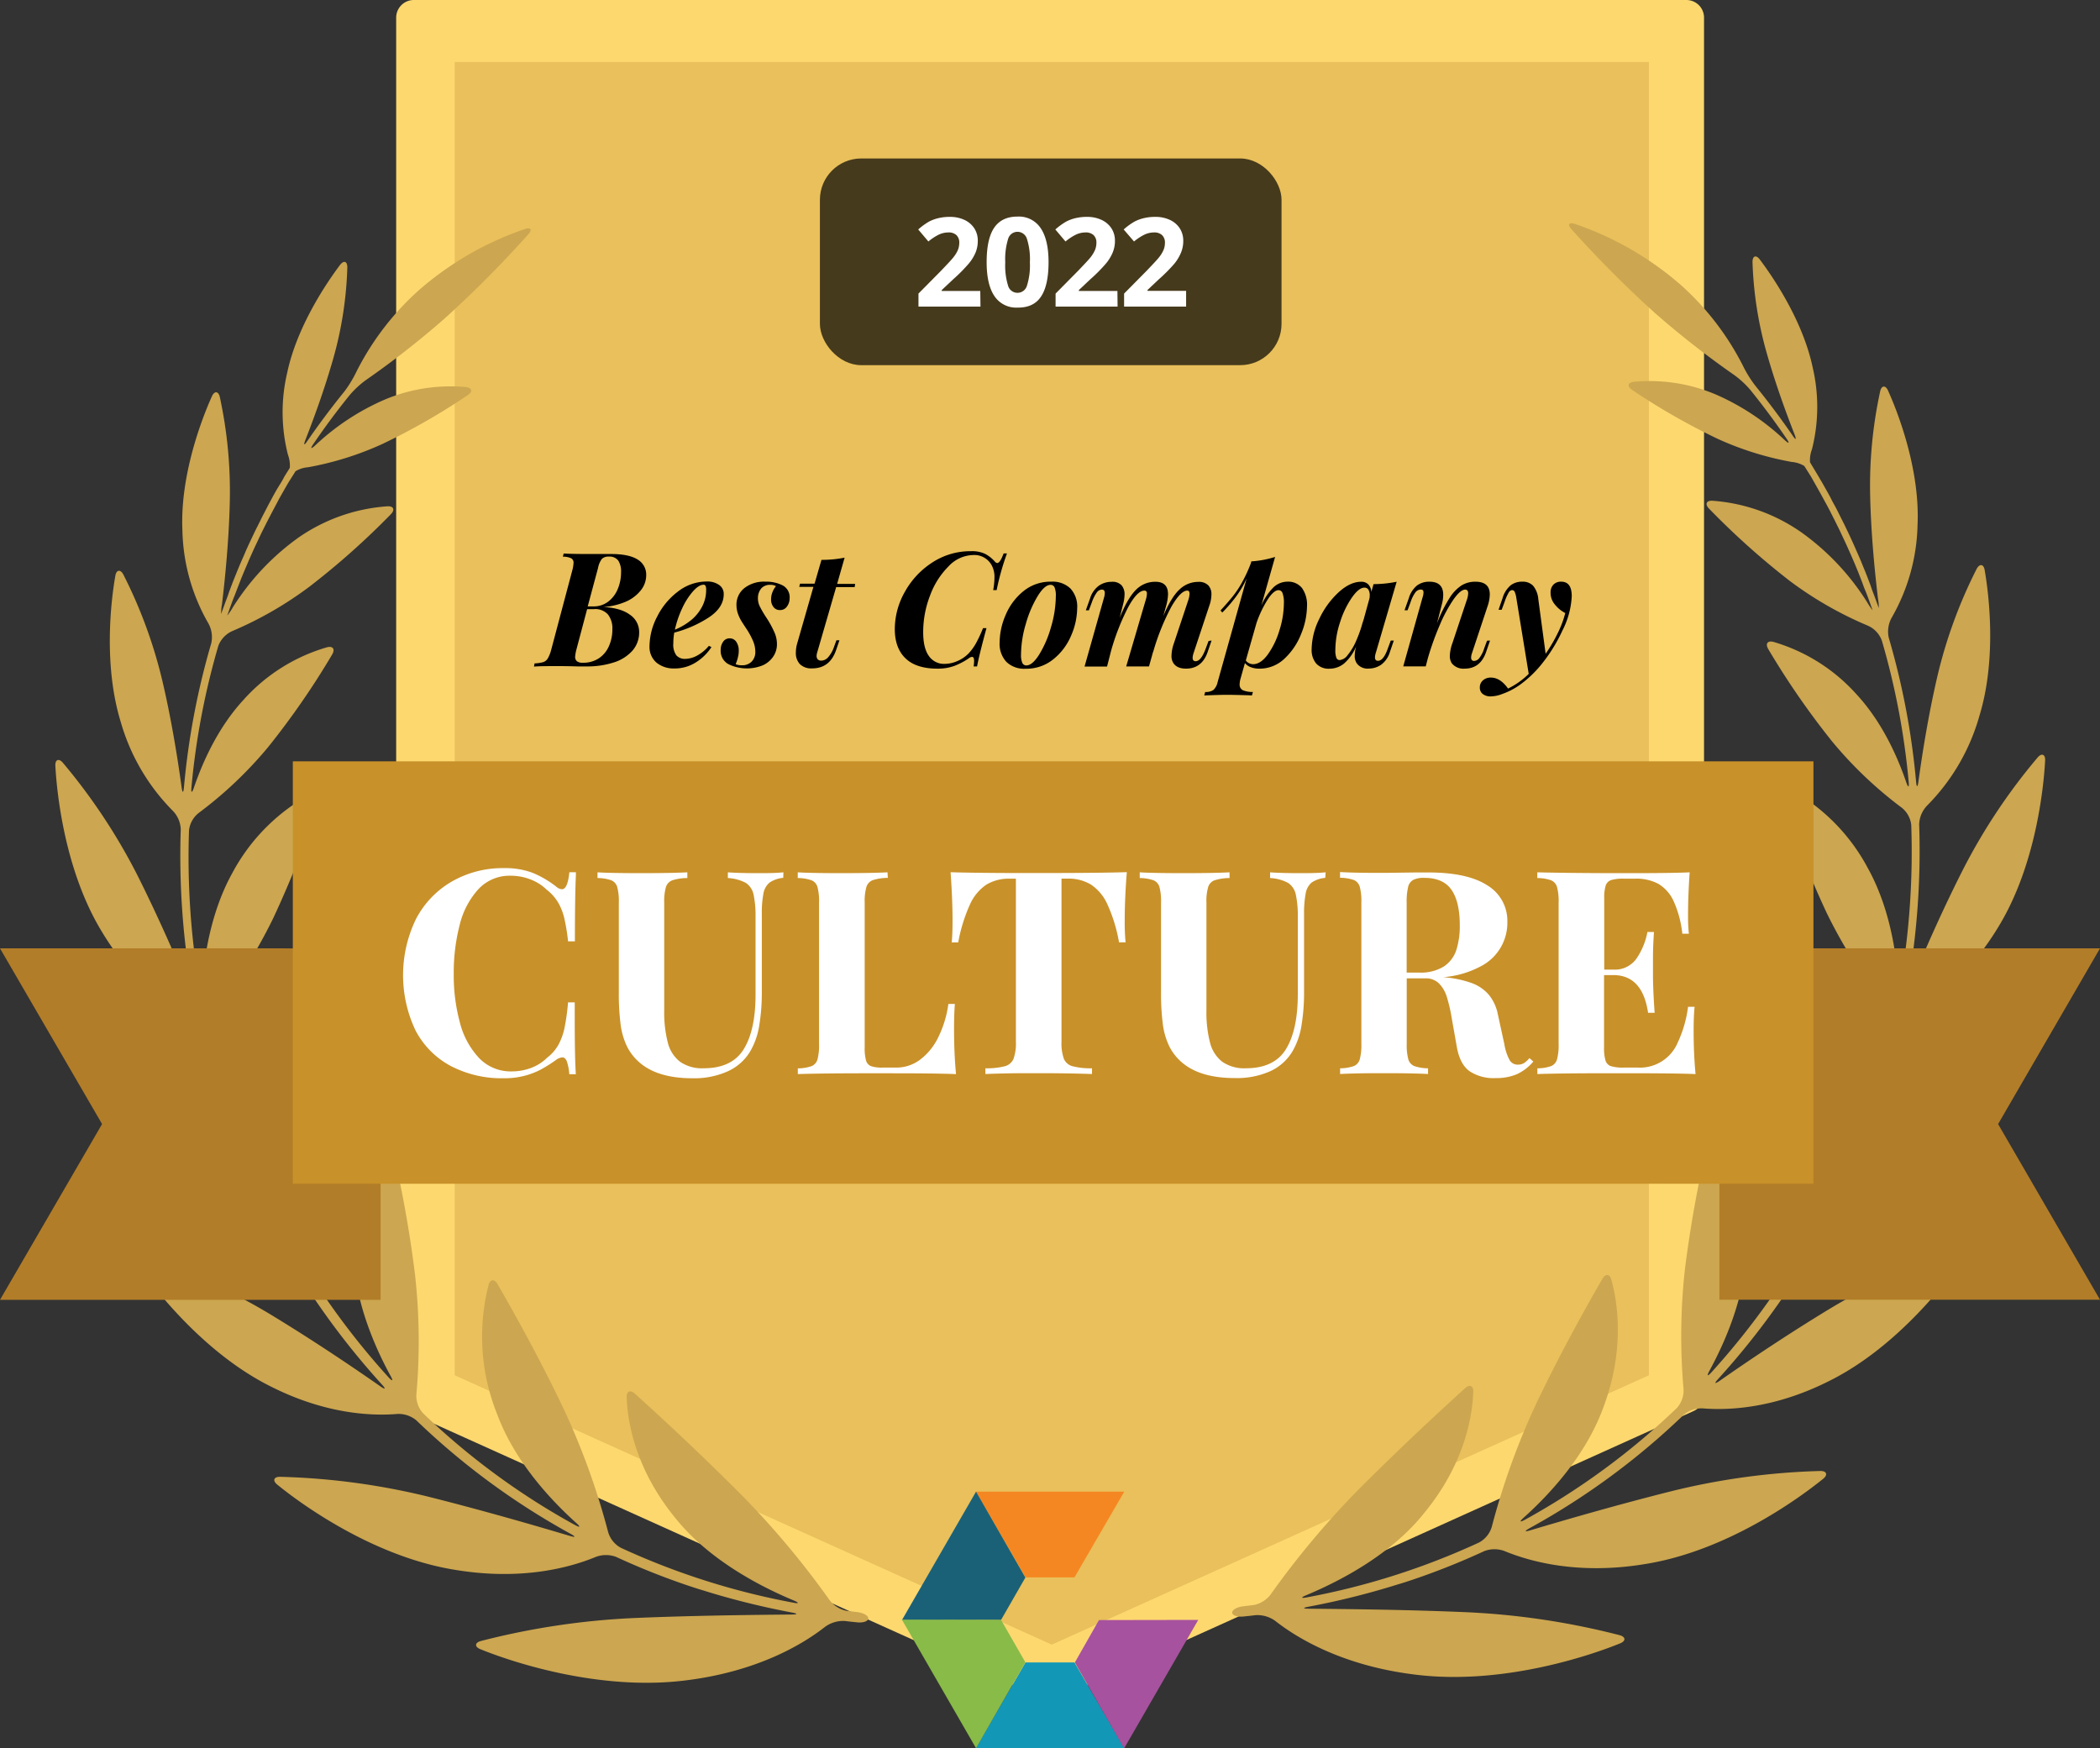
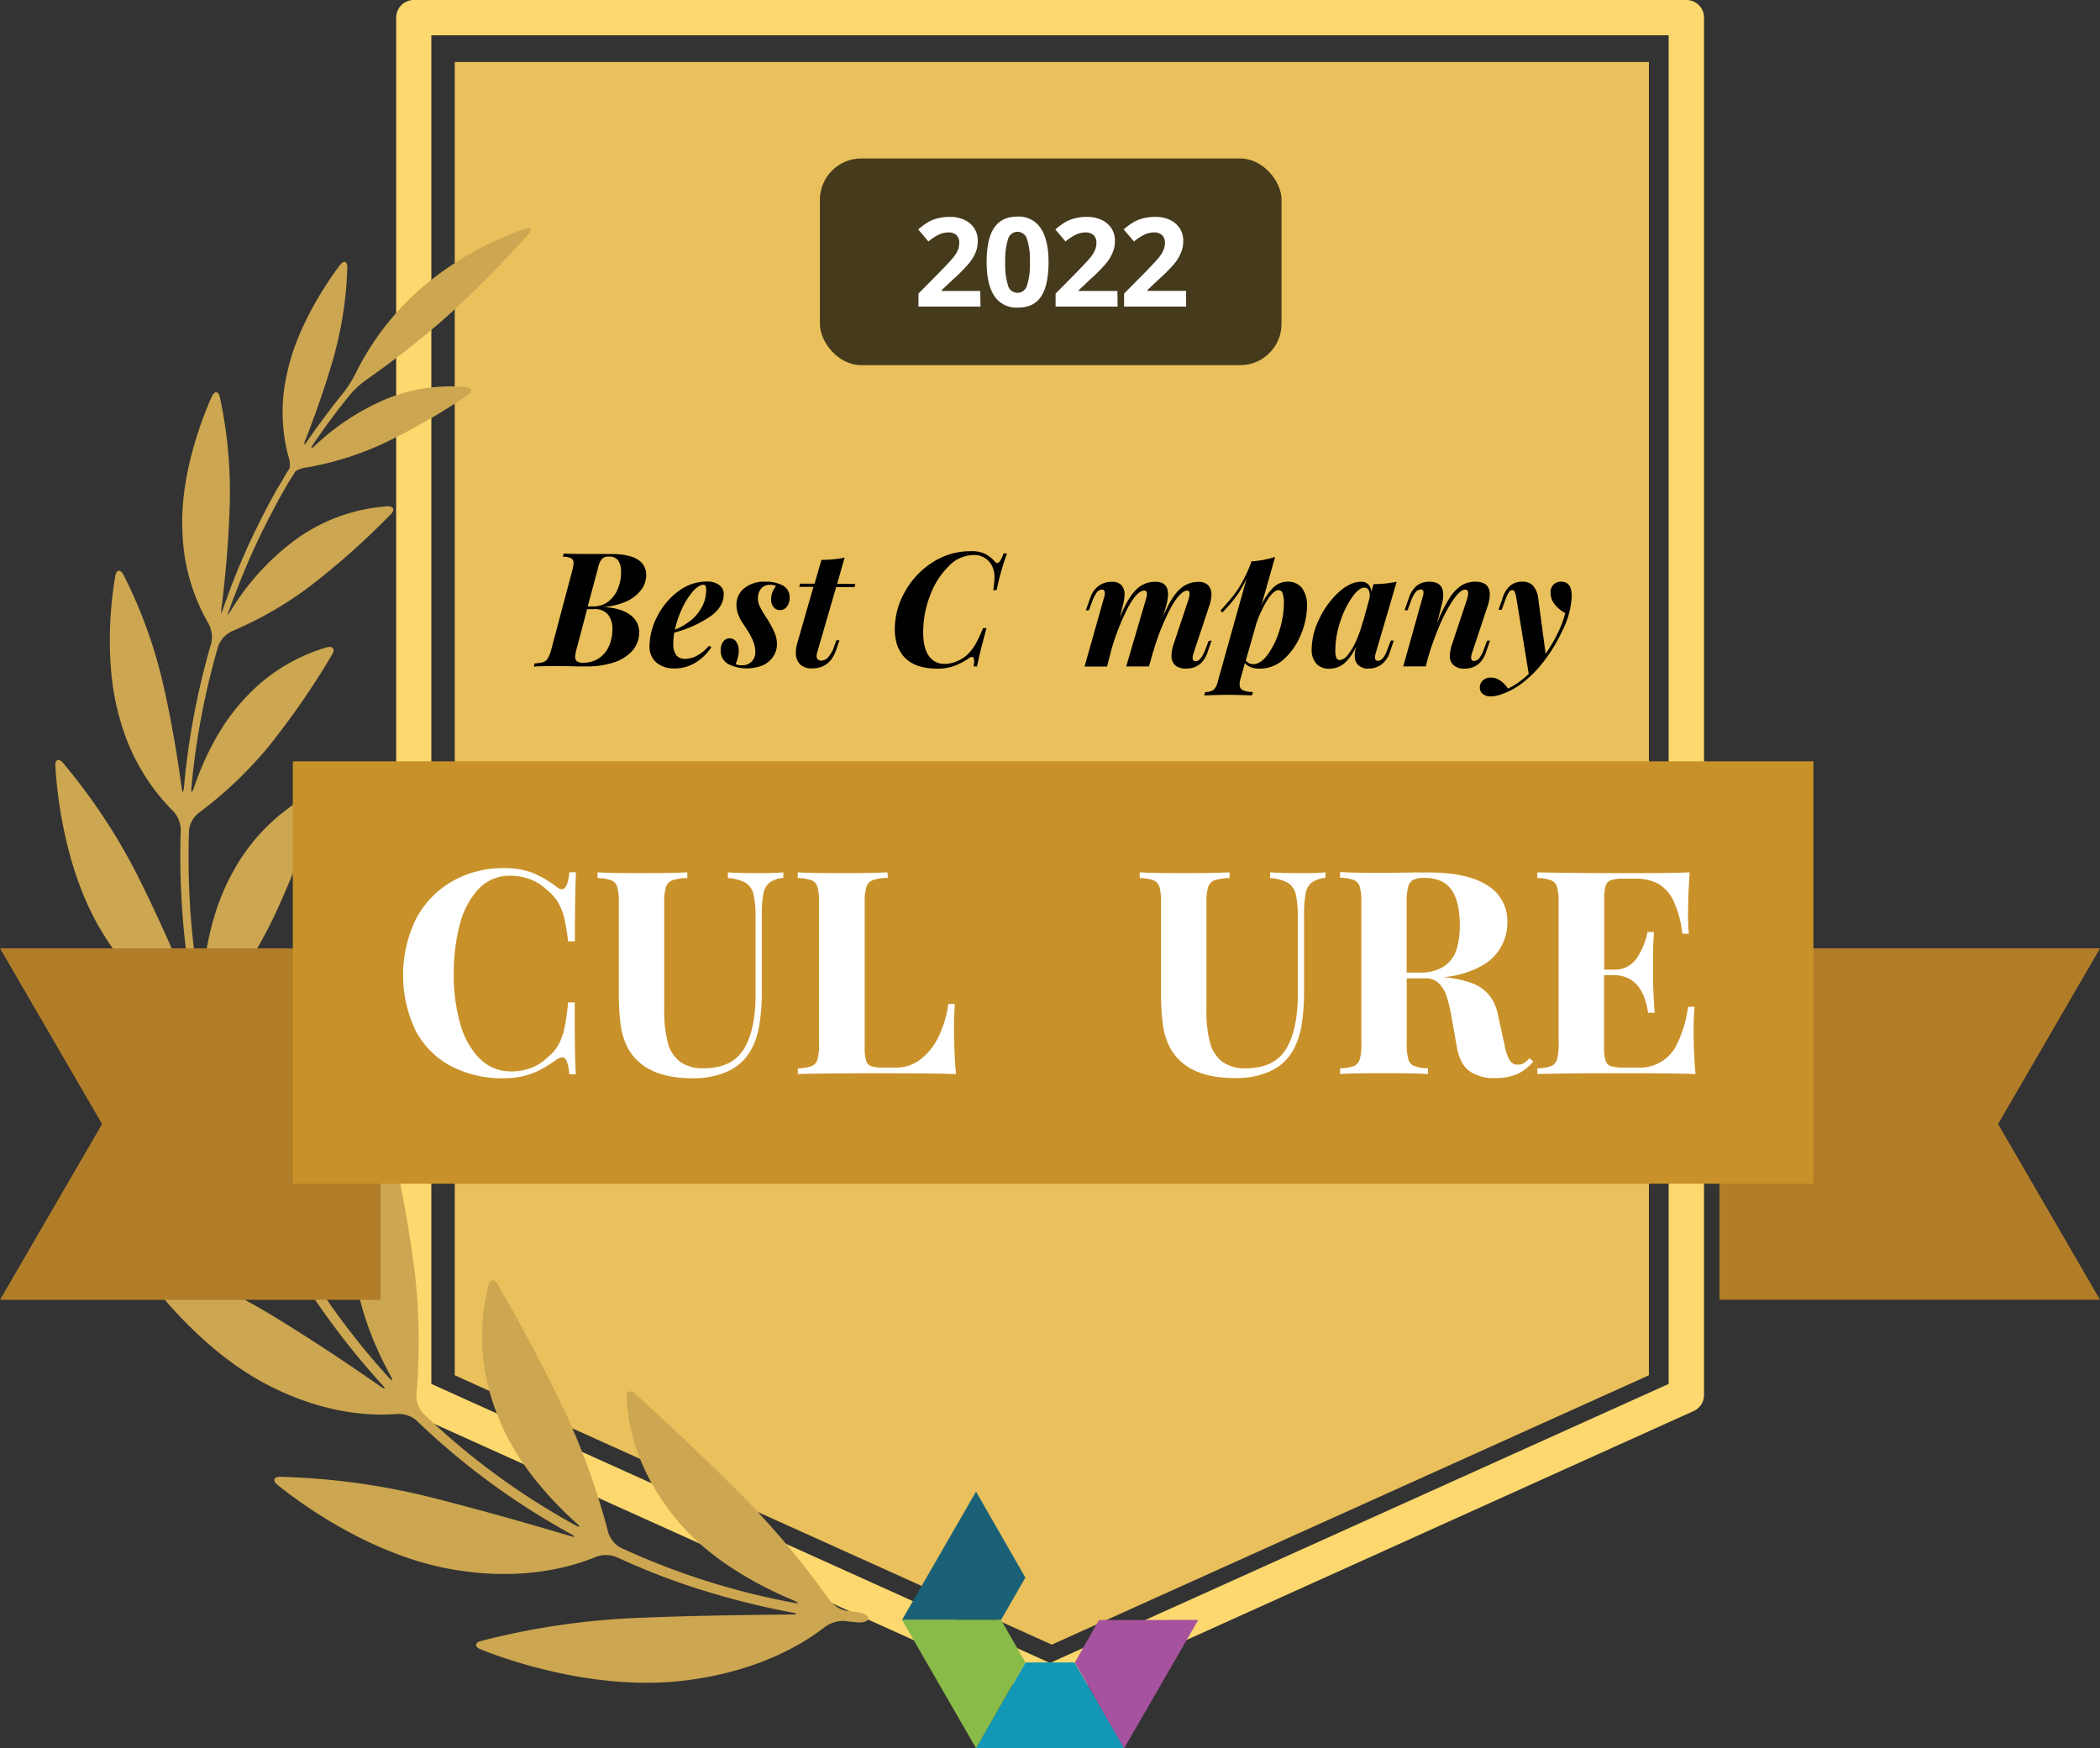
<svg xmlns="http://www.w3.org/2000/svg" id="Layer_1" data-name="Layer 1" viewBox="0 0 609.58 507.53">
  <rect x="0" y="0" width="609.58" height="507.53" fill="#333333" stroke="none" />
  <defs>
    <style>.cls-1,.cls-2{fill:#fdd86f;}.cls-15,.cls-2,.cls-6{fill-rule:evenodd;}.cls-3{fill:#e9c05b;}.cls-4{fill:#463a1c;}.cls-5,.cls-6{fill:#fff;}.cls-7{fill:#cca650;}.cls-8{fill:#f58722;}.cls-9{fill:#1a6178;}.cls-10{fill:#1298b6;}.cls-11{fill:#89bb48;}.cls-12{fill:#a7529e;}.cls-13{fill:#b27d28;}.cls-14{fill:#c99129;}</style>
  </defs>
  <title>best-company-culture-2022</title>
-   <path class="cls-1" d="M489.47,405,304.78,488.35,120.11,405V5.12H489.47Z" transform="translate(0 0)" />
  <path class="cls-2" d="M302.68,493a5.43,5.43,0,0,0,2.1.46,5.35,5.35,0,0,0,2.12-.46l184.67-83.38a5.13,5.13,0,0,0,3.07-4.6V5.12A5.12,5.12,0,0,0,489.52,0H120.11A5.12,5.12,0,0,0,115,5.12v400a5.12,5.12,0,0,0,3.07,4.6Zm2.1-10.27-179.57-81V10.24H484.37V401.73Z" transform="translate(0 0)" />
  <path class="cls-3" d="M132,399.22V18H478.64V399.22L305.31,477.41Z" transform="translate(0 0)" />
  <rect class="cls-4" x="238" y="46" width="134" height="60" rx="12" />
  <path class="cls-5" d="M284.61,89h-18V85.22l6.45-6.52c1.91-2,3.16-3.31,3.74-4.07a9.09,9.09,0,0,0,1.27-2.1,5.51,5.51,0,0,0,.38-2,2.93,2.93,0,0,0-.85-2.31,3.33,3.33,0,0,0-2.28-.75,6.66,6.66,0,0,0-2.9.68,15.49,15.49,0,0,0-2.93,1.95l-2.95-3.49a19.37,19.37,0,0,1,3.14-2.29,11.69,11.69,0,0,1,2.73-1,13.9,13.9,0,0,1,3.3-.36,9.77,9.77,0,0,1,4.26.88,6.84,6.84,0,0,1,2.86,2.46,6.54,6.54,0,0,1,1,3.62,8.92,8.92,0,0,1-.62,3.33,12.69,12.69,0,0,1-1.94,3.19,46.46,46.46,0,0,1-4.61,4.66l-3.31,3.11v.25h11.2Z" transform="translate(0 0)" />
  <path class="cls-6" d="M302.16,86.12q2.2-3.24,2.21-10,0-6.51-2.28-9.88a7.58,7.58,0,0,0-6.72-3.37c-3.05,0-5.3,1.07-6.77,3.22s-2.2,5.5-2.2,10q0,6.52,2.26,9.86a7.57,7.57,0,0,0,6.71,3.34Q300,89.35,302.16,86.12Zm-9.54-3.19a19.9,19.9,0,0,1-.82-6.78,19.91,19.91,0,0,1,.83-6.79,2.83,2.83,0,0,1,2.74-2.07,2.87,2.87,0,0,1,2.73,2.07,19.31,19.31,0,0,1,.85,6.79,19.5,19.5,0,0,1-.84,6.75A2.86,2.86,0,0,1,295.37,85,2.82,2.82,0,0,1,292.62,82.93Z" transform="translate(0 0)" />
  <path class="cls-5" d="M324.41,89h-18V85.22l6.45-6.52c1.91-2,3.16-3.31,3.75-4.07a9.38,9.38,0,0,0,1.26-2.1,5.31,5.31,0,0,0,.39-2,2.93,2.93,0,0,0-.85-2.31,3.33,3.33,0,0,0-2.28-.75,6.63,6.63,0,0,0-2.9.68,15.23,15.23,0,0,0-2.94,1.95l-2.95-3.49a19.81,19.81,0,0,1,3.15-2.29,11.78,11.78,0,0,1,2.72-1,14,14,0,0,1,3.31-.36,9.72,9.72,0,0,1,4.25.88,6.86,6.86,0,0,1,2.87,2.46,6.54,6.54,0,0,1,1,3.62,8.73,8.73,0,0,1-.63,3.33,12.63,12.63,0,0,1-1.93,3.19,45.72,45.72,0,0,1-4.62,4.66l-3.3,3.11v.25h11.2Z" transform="translate(0 0)" />
  <path class="cls-5" d="M344.3,89h-18V85.22l6.45-6.52c1.91-2,3.16-3.31,3.74-4.07a9.09,9.09,0,0,0,1.27-2.1,5.31,5.31,0,0,0,.39-2,2.93,2.93,0,0,0-.86-2.31,3.29,3.29,0,0,0-2.27-.75,6.63,6.63,0,0,0-2.9.68,15.23,15.23,0,0,0-2.94,1.95l-3-3.49a18.94,18.94,0,0,1,3.15-2.29,11.61,11.61,0,0,1,2.72-1,14,14,0,0,1,3.3-.36,9.74,9.74,0,0,1,4.26.88,6.84,6.84,0,0,1,2.86,2.46,6.54,6.54,0,0,1,1,3.62,8.73,8.73,0,0,1-.62,3.33A12.69,12.69,0,0,1,341,76.41a46.46,46.46,0,0,1-4.61,4.66l-3.3,3.11v.25H344.3Z" transform="translate(0 0)" />
  <path class="cls-7" d="M240.77,464.44a248.24,248.24,0,0,0-25-29.94c-13.49-13.59-26.32-25.29-31.49-29.95-1.33-1.19-2.43-.72-2.37,1.06.23,6.13,2,20.36,14.3,35.26,9.4,11.65,23.73,19.36,34.2,23.72,1.64.69,1.53,1-.19.63a211.27,211.27,0,0,1-50-15.92,7.65,7.65,0,0,1-3.68-4.53,210.4,210.4,0,0,0-12.6-35.1c-7.8-16.49-16.11-31-19.54-36.94-.91-1.53-2.12-1.42-2.58.31a60.37,60.37,0,0,0,2.44,37.34c5,13.55,15.2,24.69,23,31.7,1.33,1.18,1.17,1.44-.4.58a208.22,208.22,0,0,1-44-32.36,7.56,7.56,0,0,1-2-5.47,175.5,175.5,0,0,0-.41-35,349.56,349.56,0,0,0-7.11-38.93c-.42-1.74-1.54-2-2.55-.45a59.44,59.44,0,0,0-8.18,34.45c.63,13.33,6.13,26,10.73,34.44.87,1.53.61,1.76-.58.44a219.14,219.14,0,0,1-31.37-44.69,7.56,7.56,0,0,1-.15-5.83,165.9,165.9,0,0,0,10.39-33.06,325,325,0,0,0,4.85-39c.1-1.78-1-2.36-2.32-1.21a58.67,58.67,0,0,0-18.12,30.09c-3.41,13-2.08,26.68-.27,36.11.34,1.75,0,1.85-.69.23a228.86,228.86,0,0,1-14.53-42.92A7.42,7.42,0,0,1,62,293.93a147.5,147.5,0,0,0,17.32-27.41,290.68,290.68,0,0,0,13.57-34.65c.53-1.7-.37-2.53-2-1.74a56.14,56.14,0,0,0-23.47,23.32c-6.15,11.11-8.2,24.11-8.78,33.19-.13,1.77-.43,1.8-.74,0A226.21,226.21,0,0,1,54.87,241,7.5,7.5,0,0,1,57.66,236a117,117,0,0,0,20.13-19.08,230.71,230.71,0,0,0,18.64-26.95c.9-1.53.21-2.53-1.53-2.07a51.84,51.84,0,0,0-24.28,15.33c-7.32,7.94-11.81,18-14.32,25.38-.58,1.7-.89,1.64-.72-.14a216.11,216.11,0,0,1,7.8-41,7.7,7.7,0,0,1,4-4.26,106.82,106.82,0,0,0,22.56-13,223.72,223.72,0,0,0,23.53-20.95c1.24-1.29.79-2.39-1-2.29A51.45,51.45,0,0,0,86.71,156a71.93,71.93,0,0,0-19.16,20.36A18.15,18.15,0,0,1,66,178.65a2.06,2.06,0,0,1,.15-.48c.31-.89.61-1.76.94-2.65s.62-1.72,1-2.59l1-2.62,1-2.57c.37-.88.72-1.75,1.09-2.61l1.09-2.56L73.41,160c.38-.84.78-1.69,1.18-2.53l1.21-2.57,1.25-2.5c.43-.85.86-1.7,1.31-2.55s.86-1.65,1.3-2.47L81,144.84c.46-.83.92-1.64,1.39-2.46s.95-1.67,1.45-2.5l1.53-2.42.41-.67a8.29,8.29,0,0,1,3.62-1.15,90.48,90.48,0,0,0,21.6-6.76,190.31,190.31,0,0,0,24.77-14.18c1.53-1,1.25-2.13-.52-2.33a49.16,49.16,0,0,0-23.72,3.69,69.77,69.77,0,0,0-20,13.2c-1.3,1.21-1.53,1-.53-.44q4.92-7.23,10.51-14.14a27.27,27.27,0,0,1,4.66-4.32,257.67,257.67,0,0,0,23-18A326.63,326.63,0,0,0,153.36,68c1.19-1.33.75-2.05-.94-1.53a91.84,91.84,0,0,0-30.65,17.61,79.94,79.94,0,0,0-18.4,24A33.72,33.72,0,0,1,100,113.6q-5.67,7-10.73,14.33c-1,1.53-1.24,1.35-.59-.31,2.4-6.13,5.59-14.8,8.14-23.83a108.35,108.35,0,0,0,4-26.17c0-1.79-1-2.14-2.11-.72-3.94,5.23-12.5,17.89-15.33,31.25a49.93,49.93,0,0,0,.2,23.84,9.06,9.06,0,0,1,.55,3.79l-.43.72c-.49.79-1,1.53-1.44,2.39s-1,1.7-1.53,2.57-.94,1.61-1.38,2.41l-1.41,2.61L76.64,149c-.46.87-.89,1.75-1.33,2.64s-.83,1.64-1.23,2.45-.84,1.77-1.26,2.65-.78,1.67-1.16,2.5-.74,1.75-1.15,2.66-.74,1.68-1.09,2.52-.74,1.79-1.1,2.7-.69,1.68-1,2.52-.71,1.81-1,2.72-.63,1.7-.93,2.54l-1,2.75a1.86,1.86,0,0,1-.17.52,10.63,10.63,0,0,1,.21-2.7c.89-7.43,2-18.39,2.27-29.57a129.32,129.32,0,0,0-2.89-30.65c-.4-1.74-1.54-1.84-2.29-.22-2.94,6.52-9.3,23-8.57,39a56.35,56.35,0,0,0,7.53,26.91,8.28,8.28,0,0,1,.84,5.81,217.11,217.11,0,0,0-7.92,41.75c-.16,1.78-.45,1.78-.69,0-1.08-7.88-2.87-19.34-5.57-30.82a138.44,138.44,0,0,0-11.35-30.93c-.83-1.53-2-1.4-2.3.36C32.2,174.33,30,193,35,209.4a60,60,0,0,0,15.2,26,8.15,8.15,0,0,1,2.27,5.4,227.49,227.49,0,0,0,3.21,46.47c.3,1.77,0,1.84-.66.2-3.5-8.5-9-21.23-15.33-33.79a171.63,171.63,0,0,0-21.46-32.29c-1.16-1.34-2.25-.9-2.16.88.43,8.25,2.82,30.65,13.47,48.14,8.77,14.63,19.16,21.8,25,25a8.08,8.08,0,0,1,3.61,4.6A229.67,229.67,0,0,0,73,343.85c.73,1.63.49,1.78-.6.36-5.87-7.67-14.79-19.1-24.52-30.12A183.41,183.41,0,0,0,17.26,286.5c-1.53-1-2.42-.33-1.9,1.39,2.44,8.28,10.7,30.93,26.45,46.26,13,12.77,25.65,17.2,32.47,18.76a7.89,7.89,0,0,1,4.6,3.48,222.58,222.58,0,0,0,32,45.53c1.19,1.31,1,1.53-.46.52-8-5.6-19.93-13.64-32.28-21.11a178.92,178.92,0,0,0-37.34-16.86c-1.7-.52-2.41.45-1.4,1.92,4.83,7.09,19.52,26.27,39.15,36.06,16.31,8.25,29.8,8.57,36.79,8a8,8,0,0,1,5.53,1.87,210.67,210.67,0,0,0,44.76,32.92c1.53.86,1.53,1.12-.25.6-10.24-3.06-25.46-7.46-40.74-11.3a202.12,202.12,0,0,0-43.38-5.85c-1.79,0-2.2,1.1-.81,2.24,6.94,5.68,28,21,51.67,24.77,19.74,3.28,33.88-.88,40.84-3.76a8.38,8.38,0,0,1,5.88,0,209.65,209.65,0,0,0,20.88,8.33c1.69.56,3.06,1,3.06,1s1.4.41,3.07.94a228.07,228.07,0,0,0,24,5.87c1.75.33,1.74.58,0,.59-11.57.1-28.78.3-45.41,1a217,217,0,0,0-44.91,6.7c-1.72.49-1.8,1.65-.14,2.34,8.5,3.48,34.18,12.27,59.56,9.09,21.22-2.59,34.41-10.73,40.59-15.59a9,9,0,0,1,5.7-1.67c1.2.16,2.39.28,3.59.4,1.78.19,3.22-.35,3.22-1.15s-1.44-1.62-3.2-1.82l-3.07-.37A8.23,8.23,0,0,1,240.77,464.44Z" transform="translate(0 0)" />
-   <path class="cls-7" d="M368.79,462.91a249.33,249.33,0,0,1,25-29.94c13.49-13.59,26.32-25.29,31.5-30,1.32-1.19,2.42-.72,2.36,1.06-.23,6.13-2,20.35-14.31,35.25C404,451,389.62,458.69,379.17,463.06c-1.66.69-1.53.95.17.63a210.84,210.84,0,0,0,50-15.93,7.63,7.63,0,0,0,3.68-4.52,210.08,210.08,0,0,1,12.6-35.1c7.8-16.49,16.11-31,19.54-36.94.91-1.53,2.12-1.43,2.58.31,1.64,5.93,4.18,19.92-2.44,37.34-5,13.54-15.2,24.69-23,31.69-1.33,1.18-1.16,1.44.4.59a209.49,209.49,0,0,0,44-32.36,7.59,7.59,0,0,0,2-5.47,176.24,176.24,0,0,1,.41-35,352.7,352.7,0,0,1,7.13-38.84c.41-1.74,1.61-2,2.54-.45a59.25,59.25,0,0,1,8.17,34.44c-.62,13.34-6.13,26-10.73,34.45-.85,1.53-.61,1.76.59.44a219.28,219.28,0,0,0,31.36-44.7,7.53,7.53,0,0,0,.15-5.82,167.21,167.21,0,0,1-10.39-33.06A325.11,325.11,0,0,1,513,275.83c-.11-1.78,1-2.36,2.33-1.21a58.67,58.67,0,0,1,18.12,30c3.43,13,2.1,26.69.29,36.12-.34,1.75,0,1.85.69.23A229.62,229.62,0,0,0,548.94,298a7.48,7.48,0,0,0-1.38-5.64A147.83,147.83,0,0,1,530.24,265a293,293,0,0,1-13.56-34.65c-.54-1.71.37-2.54,2-1.74a56.14,56.14,0,0,1,23.47,23.32c6.22,11.16,8.27,24.15,8.86,33.18.1,1.78.41,1.81.72,0a225.38,225.38,0,0,0,3.06-45.6,7.38,7.38,0,0,0-2.79-5.07,117.47,117.47,0,0,1-20.08-19.09,231.82,231.82,0,0,1-18.64-26.94c-.9-1.54-.21-2.53,1.54-2.07A51.91,51.91,0,0,1,539,201.66c7.33,7.94,11.8,18,14.32,25.38.58,1.7.89,1.64.72-.14a216,216,0,0,0-7.8-41,7.63,7.63,0,0,0-4-4.26,107,107,0,0,1-22.7-13,223.09,223.09,0,0,1-23.45-21c-1.26-1.28-.81-2.39,1-2.28a51.35,51.35,0,0,1,25.72,9.11A71.75,71.75,0,0,1,542,174.83a20.74,20.74,0,0,0,1.53,2.29,1.58,1.58,0,0,0-.15-.48c-.31-.89-.61-1.76-.94-2.65s-.62-1.72-1-2.59-.66-1.75-1-2.62l-1-2.58c-.35-.87-.72-1.74-1.07-2.6l-1.1-2.56-1.16-2.59c-.38-.85-.78-1.69-1.18-2.53s-.79-1.72-1.22-2.58-.81-1.65-1.24-2.5l-1.29-2.54c-.43-.83-.87-1.66-1.32-2.47l-1.38-2.53-1.38-2.45-1.41-2.5-1.53-2.42-.42-.67a8.39,8.39,0,0,0-3.61-1.16,89.87,89.87,0,0,1-21.6-6.75,192.64,192.64,0,0,1-24.77-14.18c-1.53-1-1.26-2.13.52-2.33a49.09,49.09,0,0,1,23.82,3.69,69.47,69.47,0,0,1,19.93,13.2c1.3,1.21,1.53,1,.53-.45q-4.92-7.22-10.51-14.13a27.07,27.07,0,0,0-4.69-4.32,259.52,259.52,0,0,1-23-18,330.52,330.52,0,0,1-24.21-24.31c-1.19-1.34-.75-2.06.95-1.53a91.78,91.78,0,0,1,30.66,17.61,79.75,79.75,0,0,1,18.39,24,33.89,33.89,0,0,0,3.42,5.42q5.68,7,10.73,14.33c1,1.54,1.24,1.35.6-.3-2.41-6.13-5.59-14.81-8.14-23.84a108.77,108.77,0,0,1-4.05-26.16c0-1.8,1.05-2.15,2.12-.72,3.94,5.22,12.51,17.89,15.33,31.25a50.18,50.18,0,0,1-.19,23.84,8.86,8.86,0,0,0-.56,3.78l.43.72,1.44,2.39c.5.85,1,1.71,1.53,2.58l1.36,2.41c.48.87,1,1.73,1.41,2.6s.88,1.63,1.31,2.44.88,1.75,1.33,2.64.83,1.64,1.23,2.45l1.27,2.65,1.15,2.5c.4.89.79,1.78,1.18,2.67s.73,1.67,1.09,2.51l1.1,2.7c.35.84.68,1.68,1,2.53s.71,1.81,1,2.71.63,1.7.94,2.54l1,2.75.19.52a12.85,12.85,0,0,0-.23-2.7c-.89-7.43-2-18.39-2.27-29.57a128.85,128.85,0,0,1,2.9-30.65c.39-1.74,1.53-1.84,2.28-.22,2.94,6.52,9.3,23,8.57,39a56.32,56.32,0,0,1-7.51,26.93,8.32,8.32,0,0,0-.85,5.81,217.9,217.9,0,0,1,7.93,41.75c.15,1.78.45,1.78.69,0,1.07-7.88,2.88-19.34,5.56-30.82a139.23,139.23,0,0,1,11.36-30.94c.84-1.53,2-1.39,2.3.37,1.27,7.28,3.51,25.92-1.53,42.35a60,60,0,0,1-15.21,26.06,8.25,8.25,0,0,0-2.27,5.4,227.49,227.49,0,0,1-3.2,46.47c-.31,1.76,0,1.84.66.2,3.49-8.51,9-21.23,15.4-33.8a171.14,171.14,0,0,1,21.54-32.28c1.16-1.35,2.25-.9,2.16.88-.43,8.24-2.82,30.65-13.47,48.14-8.77,14.62-19.15,21.8-25,25a8,8,0,0,0-3.6,4.6,230.4,230.4,0,0,1-14.86,43.82c-.73,1.63-.49,1.78.6.35,5.87-7.66,14.79-19.1,24.53-30.12a183.38,183.38,0,0,1,30.65-27.59c1.53-1,2.42-.32,1.9,1.4-2.51,8.21-10.82,30.91-26.53,46.18-13,12.77-25.64,17.2-32.46,18.76a7.91,7.91,0,0,0-4.68,3.48,221.92,221.92,0,0,1-32,45.53c-1.2,1.32-1,1.53.46.52,8-5.6,19.93-13.64,32.28-21.11a178.92,178.92,0,0,1,37.34-16.86c1.72-.52,2.41.44,1.41,1.92-4.84,7.09-19.51,26.27-39.16,36.06-16.31,8.25-29.8,8.57-36.79,8a8,8,0,0,0-5.53,1.87,211.17,211.17,0,0,1-44.76,32.92c-1.53.86-1.46,1.12.24.6,10.24-3.06,25.46-7.46,40.75-11.3A202.29,202.29,0,0,1,528.45,427c1.78,0,2.19,1.1.81,2.24-7,5.68-28,21-51.68,24.77-19.75,3.28-33.86-.88-40.84-3.76a8.35,8.35,0,0,0-5.87,0A208.8,208.8,0,0,1,410,458.58c-1.69.57-3.07,1-3.07,1s-1.39.41-3.06.93a225.49,225.49,0,0,1-24,5.88c-1.76.33-1.75.58,0,.59,11.57.1,28.78.29,45.42,1a217.16,217.16,0,0,1,44.91,6.7c1.71.49,1.79,1.65.14,2.34-8.51,3.48-34.19,12.27-59.56,9.09-21.22-2.59-34.42-10.73-40.6-15.59a8.92,8.92,0,0,0-5.7-1.67c-1.2.16-2.39.28-3.59.4-1.77.19-3.22-.35-3.22-1.15s1.45-1.62,3.22-1.82l3.07-.37A8.17,8.17,0,0,0,368.79,462.91Z" transform="translate(0 0)" />
-   <path class="cls-8" d="M283.28,433l14.41,24.89,14.2,0L326.35,433Z" transform="translate(0 0)" />
  <path class="cls-9" d="M283.32,433,261.8,470.3l28.77-.05,7.07-12.31Z" transform="translate(0 0)" />
  <path class="cls-10" d="M283.28,507.43h43.07l-14.46-24.86-14.2,0Z" transform="translate(0 0)" />
  <path class="cls-11" d="M283.32,507.47l14.32-24.94-7.07-12.31-28.77-.05Z" transform="translate(0 0)" />
  <path class="cls-12" d="M319,470.28,312,482.59l14.3,24.94,21.52-37.3Z" transform="translate(0 0)" />
  <path class="cls-13" d="M77.91,275.29H0l29.63,51L0,377.32H110.47v-102Z" transform="translate(0 0)" />
  <path class="cls-13" d="M609.58,275.29H499.11v102H609.58L580,326.3Z" transform="translate(0 0)" />
  <path class="cls-14" d="M526.4,343.62V221H85V343.62H526.4Z" transform="translate(0 0)" />
  <path class="cls-5" d="M146.31,252a22.38,22.38,0,0,1,8.41,1.41,29.66,29.66,0,0,1,6.79,4,2.67,2.67,0,0,0,1.61.72c1.11,0,1.82-1.64,2.15-4.93h1.9l0,.8q-.28,5.82-.29,19.25H164.9a57.66,57.66,0,0,0-1.11-6.75,16.55,16.55,0,0,0-1.82-4.59,13.35,13.35,0,0,0-3.29-3.65,13.67,13.67,0,0,0-4.75-3,15.81,15.81,0,0,0-5.72-1.05,12.33,12.33,0,0,0-9.36,3.92,23.72,23.72,0,0,0-5.42,10.37,55.39,55.39,0,0,0-1.72,14.21,52.27,52.27,0,0,0,1.8,14.17,23.4,23.4,0,0,0,5.58,10.27,12.69,12.69,0,0,0,9.44,3.86,15.88,15.88,0,0,0,5.6-1,13,13,0,0,0,4.71-3,12,12,0,0,0,3.27-3.76,18,18,0,0,0,1.78-5,62.37,62.37,0,0,0,1-7.28h1.94v4.94q0,11.07.32,15.92h-1.9a14.38,14.38,0,0,0-.71-3.74c-.31-.77-.75-1.15-1.31-1.15a3.49,3.49,0,0,0-1.74.68,40.76,40.76,0,0,1-4.51,2.85,22.06,22.06,0,0,1-4.75,1.82,23.18,23.18,0,0,1-6,.71,32,32,0,0,1-15.38-3.56,24.6,24.6,0,0,1-10.23-10.32,37.33,37.33,0,0,1,.1-32.28,26.88,26.88,0,0,1,10.39-10.92A29.61,29.61,0,0,1,146.31,252Z" transform="translate(0 0)" />
  <path class="cls-5" d="M227.36,254.83a8.16,8.16,0,0,0-4,1.39,5.37,5.37,0,0,0-1.76,3.18,30.1,30.1,0,0,0-.46,5.86V287.7a59,59,0,0,1-.77,10.12,21.38,21.38,0,0,1-2.63,7.42,14.53,14.53,0,0,1-6.39,5.7A23.72,23.72,0,0,1,201,313q-9.66,0-14.91-4.2a15.08,15.08,0,0,1-4-4.87,20.7,20.7,0,0,1-1.94-6.53,70.22,70.22,0,0,1-.52-9.42V262a15.78,15.78,0,0,0-.47-4.53,3,3,0,0,0-1.72-1.94,12.65,12.65,0,0,0-4-.65v-1.66l1.26.07c2.35.1,5.48.15,9.4.17h2.32q8.49,0,13.1-.24v1.66a14.62,14.62,0,0,0-4.35.65,3.09,3.09,0,0,0-1.86,1.94,14.87,14.87,0,0,0-.5,4.53v31.24a35,35,0,0,0,1.05,9.44,10.1,10.1,0,0,0,3.56,5.54,11.14,11.14,0,0,0,6.83,1.88q8.24,0,11.66-5.58t3.41-15.85v-22.8a29.17,29.17,0,0,0-.58-6.2,5.37,5.37,0,0,0-2.24-3.38,12.47,12.47,0,0,0-5.22-1.41v-1.66l.67.05c2,.12,4.54.19,7.7.19h1.63q3.89,0,6.13-.24Z" transform="translate(0 0)" />
  <path class="cls-5" d="M257.72,254.83a14.73,14.73,0,0,0-4.35.65,3.09,3.09,0,0,0-1.86,1.94A14.87,14.87,0,0,0,251,262v42a13.41,13.41,0,0,0,.4,3.88,2.44,2.44,0,0,0,1.46,1.61,10,10,0,0,0,3.35.41h4a11.36,11.36,0,0,0,6.89-2.31,17.75,17.75,0,0,0,5.25-6.48,31.29,31.29,0,0,0,2.94-9.69h1.89q-.24,2.83-.24,7.28,0,7.08.57,13.1l-1.49-.06q-5.76-.18-17.47-.18h-7.54q-12.4,0-19.42.23v-1.66a12.45,12.45,0,0,0,4-.65,3,3,0,0,0,1.7-1.94,15.83,15.83,0,0,0,.46-4.52V262a15.86,15.86,0,0,0-.46-4.53,3,3,0,0,0-1.72-1.94,12.57,12.57,0,0,0-4-.65v-1.66l1.24.07c2.34.1,5.49.15,9.46.17h2.35q8.42,0,13-.24Z" transform="translate(0 0)" />
-   <path class="cls-5" d="M327.09,253.17q-.57,7.17-.61,13.21v.86a60.88,60.88,0,0,0,.25,6.31h-1.9a45.55,45.55,0,0,0-3.36-11,13.63,13.63,0,0,0-4.77-5.76,12.51,12.51,0,0,0-6.75-1.74h-1.82v47.26a13.49,13.49,0,0,0,.69,5.05,3.75,3.75,0,0,0,2.48,2.14,21.33,21.33,0,0,0,5.68.61v1.66l-1.78-.06q-6.34-.18-14-.18h-3c-4.52,0-8.57.1-12.16.24v-1.66a21.38,21.38,0,0,0,5.68-.61,3.77,3.77,0,0,0,2.48-2.14,13.49,13.49,0,0,0,.69-5.05V255.07h-1.82a12.48,12.48,0,0,0-6.77,1.74,13.67,13.67,0,0,0-4.75,5.76,46.75,46.75,0,0,0-3.4,11h-1.89q.24-2.31.24-6.31,0-6.18-.57-14.07l2.25.06q6.13.15,17.28.18H303Q319.9,253.41,327.09,253.17Z" transform="translate(0 0)" />
  <path class="cls-5" d="M384.69,254.83a8.24,8.24,0,0,0-4,1.39A5.37,5.37,0,0,0,379,259.4a30.92,30.92,0,0,0-.46,5.86V287.7a59,59,0,0,1-.77,10.12,21.38,21.38,0,0,1-2.63,7.42,14.5,14.5,0,0,1-6.38,5.7,23.79,23.79,0,0,1-10.35,2q-9.66,0-14.92-4.2a14.92,14.92,0,0,1-4-4.87,20.7,20.7,0,0,1-1.94-6.53,70,70,0,0,1-.53-9.42V262a15.86,15.86,0,0,0-.46-4.53,3,3,0,0,0-1.72-1.94,12.7,12.7,0,0,0-4-.65v-1.66l1.25.07c2.35.1,5.48.15,9.4.17h2.32q8.49,0,13.1-.24v1.66a14.73,14.73,0,0,0-4.35.65,3.05,3.05,0,0,0-1.85,1.94,14.49,14.49,0,0,0-.51,4.53v31.24a35,35,0,0,0,1.05,9.44,10.15,10.15,0,0,0,3.56,5.54,11.16,11.16,0,0,0,6.83,1.88q8.25,0,11.66-5.58t3.42-15.85v-22.8a28.52,28.52,0,0,0-.58-6.2,5.37,5.37,0,0,0-2.24-3.38,12.43,12.43,0,0,0-5.22-1.41v-1.66l.68.05c2,.12,4.53.19,7.69.19h1.63c2.59,0,4.64-.09,6.13-.24Z" transform="translate(0 0)" />
  <path class="cls-6" d="M440.3,311.83a13.87,13.87,0,0,0,4.79-3.68l-1.13-1a6.88,6.88,0,0,1-1.6,1.46,3.43,3.43,0,0,1-1.76.44,2.69,2.69,0,0,1-2.38-1.29,14.59,14.59,0,0,1-1.54-4.65l-1.86-8.53a13,13,0,0,0-2.57-5.72,11.92,11.92,0,0,0-5.07-3.5,31,31,0,0,0-8.25-1.7h0a27.67,27.67,0,0,0,11-3.21,14.17,14.17,0,0,0,7.62-12.8A12,12,0,0,0,431.73,257q-5.76-3.74-17.16-3.74l-3.72,0-8.71.12h-1.76q-6.63,0-10.45-.19l-.95-.05v1.66a12.52,12.52,0,0,1,4,.65,3,3,0,0,1,1.72,1.94,15.78,15.78,0,0,1,.47,4.53V303a15.75,15.75,0,0,1-.47,4.52,3,3,0,0,1-1.7,1.94,12.45,12.45,0,0,1-4,.65v1.66c2.42-.14,6-.22,10.7-.24H402q7.08,0,11.4.18l1.13.06v-1.66a12.65,12.65,0,0,1-4-.65,3,3,0,0,1-1.72-1.94,15.75,15.75,0,0,1-.47-4.52V284h5.38a5.39,5.39,0,0,1,3.94,1.43,9.49,9.49,0,0,1,2.29,3.86,47.07,47.07,0,0,1,1.49,6.47L422.9,304c.59,3.28,1.81,5.6,3.68,6.95a12.5,12.5,0,0,0,7.51,2A15.41,15.41,0,0,0,440.3,311.83Zm-30.08-56.41a6.91,6.91,0,0,1,3.26-.59c3.63,0,6.26,1.16,7.86,3.48s2.4,5.74,2.4,10.26a23,23,0,0,1-1,7.2,9.21,9.21,0,0,1-3.6,4.77,12.73,12.73,0,0,1-7.26,1.78h-3.56V262a18.15,18.15,0,0,1,.41-4.45A3.16,3.16,0,0,1,410.22,255.42Z" transform="translate(0 0)" />
  <path class="cls-5" d="M491.62,299.22q0,6.75.56,12.57l-1.48-.06q-5.76-.18-17.47-.18h-7.54q-12.42,0-19.43.23v-1.66a12.45,12.45,0,0,0,4-.65,3,3,0,0,0,1.7-1.94,15.75,15.75,0,0,0,.47-4.52V262a15.78,15.78,0,0,0-.47-4.53,3,3,0,0,0-1.72-1.94,12.52,12.52,0,0,0-4-.65v-1.66l2.12.05q7.11.15,18.75.19h7.36q11.2,0,16-.24Q490,260,490,265.42v.93a45.2,45.2,0,0,0,.24,4.69h-1.9a30.75,30.75,0,0,0-2.54-9.48,11.17,11.17,0,0,0-4.43-5,13.4,13.4,0,0,0-6.61-1.5h-3.39a12.08,12.08,0,0,0-3.7.41,2.49,2.49,0,0,0-1.58,1.61,11.84,11.84,0,0,0-.42,3.53v20.85h2.67a7.66,7.66,0,0,0,6.71-3.23,20.23,20.23,0,0,0,3.16-7.69h1.9q-.29,4.09-.29,7.81l0,4V283q0,4.11.48,11h-1.9q-1.62-10.95-10.11-10.95h-2.67V304a12.84,12.84,0,0,0,.43,3.88,2.47,2.47,0,0,0,1.58,1.61,12.08,12.08,0,0,0,3.7.41h4.08A11.89,11.89,0,0,0,487,302.65a34.89,34.89,0,0,0,3-10.39h1.9Q491.62,294.93,491.62,299.22Z" transform="translate(0 0)" />
  <path class="cls-15" d="M175.1,176.21q5.06.24,7.74,2.23a6,6,0,0,1,2.69,5,8,8,0,0,1-1.95,5.44,12,12,0,0,1-5.4,3.41,24.81,24.81,0,0,1-7.89,1.16l-2.69,0c-1.92-.06-3.72-.09-5.42-.09-3.12,0-5.51,0-7.18.14l.18-.93a10.48,10.48,0,0,0,2.51-.37,2.46,2.46,0,0,0,1.32-1.07,10.1,10.1,0,0,0,1-2.54l6.11-23a10,10,0,0,0,.37-2.22,1.42,1.42,0,0,0-.67-1.3,5.34,5.34,0,0,0-2.43-.47l.23-.92c1.64.09,4,.14,7,.14l3.94,0c.65,0,1.59,0,2.82,0,3.46,0,6,.53,7.69,1.59a5.08,5.08,0,0,1,2.51,4.52,7.06,7.06,0,0,1-1.56,4.42,11.22,11.22,0,0,1-4.37,3.31A20.24,20.24,0,0,1,175.1,176.21Zm1.63-14.64a2.72,2.72,0,0,0-2,.65,6.23,6.23,0,0,0-1.13,2.64l-3,11.17h1.62a6.93,6.93,0,0,0,4.33-1.39,8.73,8.73,0,0,0,2.78-3.68,12.54,12.54,0,0,0,.95-4.89,5.82,5.82,0,0,0-.81-3.34A3.13,3.13,0,0,0,176.73,161.57Zm-2.88,29.51a8.16,8.16,0,0,1-4.67,1.3,2.65,2.65,0,0,1-1.72-.44,1.64,1.64,0,0,1-.51-1.32,11.39,11.39,0,0,1,.37-2.08l3.11-11.72h2a4.91,4.91,0,0,1,4.06,1.57,6.51,6.51,0,0,1,1.27,4.22,11.87,11.87,0,0,1-1,4.95A8.06,8.06,0,0,1,173.85,191.08Z" transform="translate(0 0)" />
  <path class="cls-15" d="M205.77,179.22q4.3-2.86,4.31-6.71a3.12,3.12,0,0,0-1.34-2.71,5.87,5.87,0,0,0-3.48-1,13.69,13.69,0,0,0-8.43,2.89,20.63,20.63,0,0,0-6.07,7.3,18.85,18.85,0,0,0-2.22,8.52,6,6,0,0,0,2,4.82,7.84,7.84,0,0,0,5.23,1.71,11.37,11.37,0,0,0,6.28-1.8,14.67,14.67,0,0,0,4.47-4.4l-.74-.37a11.81,11.81,0,0,1-3.52,2.89,7.45,7.45,0,0,1-3.25.9,3.33,3.33,0,0,1-2.66-1,5.22,5.22,0,0,1-.9-3.47,18.61,18.61,0,0,1,.27-3.15A34.29,34.29,0,0,0,205.77,179.22Zm-4.59-7.59c1.15-1.27,2.17-1.9,3.06-1.9a.62.62,0,0,1,.56.32,2.79,2.79,0,0,1,.18,1.21,10.29,10.29,0,0,1-1.06,4.61,12.8,12.8,0,0,1-2.92,3.82,18.43,18.43,0,0,1-5.1,3.1,29.59,29.59,0,0,1,2.13-6.23A20.35,20.35,0,0,1,201.18,171.63Z" transform="translate(0 0)" />
  <path d="M213.55,192.8a4.41,4.41,0,0,0,1.81.32,3.81,3.81,0,0,0,2.82-1.06,3.92,3.92,0,0,0,1.07-2.92,8.06,8.06,0,0,0-.65-3.06,22.43,22.43,0,0,0-1.94-3.57c-.13-.18-.49-.74-1.09-1.66a12.41,12.41,0,0,1-1.35-2.67,7.78,7.78,0,0,1-.44-2.52,6.12,6.12,0,0,1,2.25-4.91,9.26,9.26,0,0,1,6.18-1.9,10.43,10.43,0,0,1,5,1.09,3.88,3.88,0,0,1,2,3.72,4,4,0,0,1-.75,2.37,2.37,2.37,0,0,1-2.08,1.06,2.23,2.23,0,0,1-1.85-.88,3.43,3.43,0,0,1-.7-2.22,5.46,5.46,0,0,1,.42-2.15,6.18,6.18,0,0,1,1-1.69,3,3,0,0,0-1.62-.38,3.35,3.35,0,0,0-2.62,1,4.36,4.36,0,0,0-1,2.89,5.28,5.28,0,0,0,.49,2.27,30.15,30.15,0,0,0,1.64,2.87l.65,1a28.8,28.8,0,0,1,2.11,4,8.43,8.43,0,0,1,.63,3.15,6.38,6.38,0,0,1-1.07,3.63,7.24,7.24,0,0,1-3,2.53,12.23,12.23,0,0,1-10.08-.35,4.4,4.4,0,0,1-2.18-4.1,4,4,0,0,1,.7-2.36,2.21,2.21,0,0,1,1.9-1,2.26,2.26,0,0,1,1.92,1,4.41,4.41,0,0,1,.72,2.6,6.83,6.83,0,0,1-.23,1.83C214.09,191.37,213.86,192,213.55,192.8Z" transform="translate(0 0)" />
  <path d="M237.18,189.51a3.32,3.32,0,0,0-.14.92,1.37,1.37,0,0,0,.37,1,1.45,1.45,0,0,0,1,.34,2.76,2.76,0,0,0,2-1,9,9,0,0,0,1.69-3l.69-1.9h.88l-.92,2.69q-1.81,5.46-7,5.46a4.74,4.74,0,0,1-3.55-1.22,4.68,4.68,0,0,1-1.18-3.36,9.88,9.88,0,0,1,.42-2.78l4.68-16.31H232l.23-.92h4.22l2-6.91a34.35,34.35,0,0,0,6.72-.64L243,169.5h5.23l-.14.92h-5.37Z" transform="translate(0 0)" />
  <path d="M292.3,160.65a73.59,73.59,0,0,0-3,10.65h-1a21.51,21.51,0,0,0,.37-3.66,7,7,0,0,0-.79-3.52,5.72,5.72,0,0,0-5.47-3,10.07,10.07,0,0,0-7.06,3.27,23.25,23.25,0,0,0-5.37,8.47,29.29,29.29,0,0,0-2,10.68q0,4.59,1.65,6.88a5.32,5.32,0,0,0,4.6,2.29,9.27,9.27,0,0,0,3.66-.81,10,10,0,0,0,3.29-2.24,15,15,0,0,0,2.11-2.9,40.61,40.61,0,0,0,2.06-4.42h1q-2.17,8-2.73,11.12h-1a12.24,12.24,0,0,0,.14-1.58q0-1.2-.6-1.2a1.65,1.65,0,0,0-.93.41,20.28,20.28,0,0,1-4.26,2.23,14,14,0,0,1-4.82.78q-6.21,0-9.31-3t-3.1-8.52a22,22,0,0,1,2.89-10.73,23.86,23.86,0,0,1,8-8.57A20.22,20.22,0,0,1,281.88,160a8.84,8.84,0,0,1,4.1.79,9.93,9.93,0,0,1,2.8,2.22,1,1,0,0,0,.7.42c.55,0,1.17-.93,1.85-2.78Z" transform="translate(0 0)" />
-   <path class="cls-15" d="M291.91,178.53a20.35,20.35,0,0,0-1.74,7.92,7.71,7.71,0,0,0,1.95,5.67,7.42,7.42,0,0,0,5.55,2,12.38,12.38,0,0,0,8.13-2.78,17.48,17.48,0,0,0,5.15-6.9,20.33,20.33,0,0,0,1.73-7.92,7.71,7.71,0,0,0-1.94-5.67,7.45,7.45,0,0,0-5.56-2,12.41,12.41,0,0,0-8.13,2.78A17.55,17.55,0,0,0,291.91,178.53Zm9.29-5.47q2-3.28,3.75-3.29a1.23,1.23,0,0,1,1.16.72,6.16,6.16,0,0,1,.37,2.53,32.37,32.37,0,0,1-1.39,9,31.42,31.42,0,0,1-3.41,7.94q-2,3.19-3.73,3.2a1.26,1.26,0,0,1-1.2-.74,5.73,5.73,0,0,1-.37-2.41,31.82,31.82,0,0,1,1.39-8.9A32.45,32.45,0,0,1,301.2,173.06Z" transform="translate(0 0)" />
  <path d="M351.69,185.94l-1.16,3.38c-1.11,3.18-3.2,4.77-6.25,4.77-1.79,0-3-.55-3.71-1.66a3.8,3.8,0,0,1-.51-2.09,11.5,11.5,0,0,1,.7-3.61l4.17-12.51a7.13,7.13,0,0,0,.37-1.85c0-.62-.22-.93-.65-.93q-1.9,0-4.57,4.57a66.66,66.66,0,0,0-5.35,13.27v-.14l-1.2,4.31h-6.62l5.65-19.23a7.13,7.13,0,0,0,.37-1.9c0-.58-.25-.88-.74-.88q-2.08,0-4.71,4.82a67.92,67.92,0,0,0-4.93,12.55v0l-1.2,4.68h-6.53l5.65-20a5,5,0,0,0,.23-1.34c0-.65-.28-1-.84-1a1.91,1.91,0,0,0-1.5.85,11.24,11.24,0,0,0-1.41,2.81l-.88,2.36h-.88l1.25-3.52A7.13,7.13,0,0,1,319,170a6.41,6.41,0,0,1,3.68-1.11,3.59,3.59,0,0,1,2.87,1,3.94,3.94,0,0,1,.88,2.68,11.32,11.32,0,0,1-.41,2.78l-1,4q2.26-5.65,4.65-8.06a7.75,7.75,0,0,1,5.72-2.41q3.66,0,3.66,3.61a13.71,13.71,0,0,1-.55,3.38l-.84,3c1.55-3.68,3.11-6.26,4.71-7.74a7.8,7.8,0,0,1,5.48-2.22,3.81,3.81,0,0,1,2.88,1,3.71,3.71,0,0,1,.92,2.64,10.1,10.1,0,0,1-.65,3.38l-4.54,13.67a5,5,0,0,0-.27,1.34c0,.65.29,1,.88,1q1.57,0,2.92-3.66l.83-2.22Z" transform="translate(0 0)" />
  <path class="cls-15" d="M377.93,170.68a5.14,5.14,0,0,0-4.28-1.83,5.88,5.88,0,0,0-4,1.66,16.45,16.45,0,0,0-3.52,5.29l4-14.13a29.15,29.15,0,0,1-6.9,1.29l-.14.56a42.24,42.24,0,0,1-2.71,5.81,28.38,28.38,0,0,1-2.71,4q-1.34,1.65-3.38,3.87l.51.61a42.44,42.44,0,0,0,4.08-4.75,28.86,28.86,0,0,0,3-5.17L353.45,198a4.43,4.43,0,0,1-1.21,2.27,3.81,3.81,0,0,1-2.4.6l-.28,1q5-.18,6.53-.18t6.25.13l1.07.05.28-1a7.24,7.24,0,0,1-2.92-.51,1.78,1.78,0,0,1-.93-1.76,6,6,0,0,1,.28-1.67l1.25-4.45a4,4,0,0,0,1.76,1.21,6.74,6.74,0,0,0,2.41.41,10.45,10.45,0,0,0,7.32-2.91A19.52,19.52,0,0,0,377.7,184a21.7,21.7,0,0,0,1.69-8A8.35,8.35,0,0,0,377.93,170.68ZM368,190c-1.37,1.87-2.79,2.8-4.24,2.8a2.66,2.66,0,0,1-2.13-1.07l3.1-10.88A32.36,32.36,0,0,1,368,174c1.17-1.79,2.22-2.69,3.15-2.69a1.23,1.23,0,0,1,1.13.84,7.88,7.88,0,0,1,.4,3,26.45,26.45,0,0,1-1.3,7.85A23.55,23.55,0,0,1,368,190Z" transform="translate(0 0)" />
  <path class="cls-15" d="M404.59,185.94h-.88l-.83,2.22q-1.26,3.66-2.88,3.66c-.58,0-.88-.34-.88-1a4.57,4.57,0,0,1,.24-1.29l6.06-20.66a34,34,0,0,1-6.71.69l-.65,2.27a3.35,3.35,0,0,0-.91-2.22,2.78,2.78,0,0,0-2-.74q-3.24,0-6.62,3.1a24.86,24.86,0,0,0-5.59,7.71,20.46,20.46,0,0,0-2.2,8.74,6.14,6.14,0,0,0,1.32,4.19,4.88,4.88,0,0,0,3.87,1.5,6.68,6.68,0,0,0,4.24-1.52,13.44,13.44,0,0,0,3.5-5,10.45,10.45,0,0,0-.42,2.73,3.72,3.72,0,0,0,.65,2.32,3.9,3.9,0,0,0,3.43,1.43,6.32,6.32,0,0,0,3.54-1.08,7.11,7.11,0,0,0,2.57-3.69Zm-7-13a4,4,0,0,1-.05.7l-2,7.27.23-1.11a36.59,36.59,0,0,1-2.15,6.32,17.3,17.3,0,0,1-2.46,4.08,3.26,3.26,0,0,1-2.24,1.41,1,1,0,0,1-1-.67,5.83,5.83,0,0,1-.3-2.2,26.14,26.14,0,0,1,1.41-8.24,26.46,26.46,0,0,1,3.43-7.09q2-2.83,3.59-2.83a1.31,1.31,0,0,1,1.18.6A3.27,3.27,0,0,1,397.6,172.92Z" transform="translate(0 0)" />
  <path d="M432.52,185.94l-1.16,3.38q-1.67,4.77-6.2,4.77a4.3,4.3,0,0,1-3.71-1.52,3.8,3.8,0,0,1-.6-2.18,11.87,11.87,0,0,1,.74-3.66l4.17-12.51a6.67,6.67,0,0,0,.42-2c0-.71-.3-1.07-.88-1.07-.93,0-2.05,1-3.36,2.83a42,42,0,0,0-4,7.43,82.92,82.92,0,0,0-3.48,9.71l-.6,2.32h-6.53l5.6-20a4.61,4.61,0,0,0,.28-1.48c0-.55-.26-.83-.79-.83a2,2,0,0,0-1.55.81,10,10,0,0,0-1.41,2.85l-.88,2.36h-.88l1.25-3.52a7.47,7.47,0,0,1,2.36-3.66,5.88,5.88,0,0,1,3.62-1.11c2.65,0,4,1.26,4,3.8a10.23,10.23,0,0,1-.37,2.68l-1.44,5.61a41.88,41.88,0,0,1,3.64-7.34,11.73,11.73,0,0,1,3.52-3.69,7.58,7.58,0,0,1,4-1.06q4.17,0,4.17,3.7a11.13,11.13,0,0,1-.6,3.29l-4.54,13.67a4.32,4.32,0,0,0-.28,1.34c0,.65.29,1,.88,1a2,2,0,0,0,1.46-.78,8.93,8.93,0,0,0,1.46-2.88l.83-2.22Z" transform="translate(0 0)" />
  <path d="M453.18,168.85q3.06,0,3.06,4.21a24.39,24.39,0,0,1-2.69,9.94,46.48,46.48,0,0,1-6.44,10.26,32.36,32.36,0,0,1-5.21,5,20.51,20.51,0,0,1-5.86,3.2,9.56,9.56,0,0,1-3.29.69,3.61,3.61,0,0,1-2.33-.69,2.29,2.29,0,0,1-.86-1.9,2.65,2.65,0,0,1,.9-2.06,3.31,3.31,0,0,1,2.29-.81q2.75,0,5,3.19a22.71,22.71,0,0,0,6-4.26l-3.61-22.14a6.45,6.45,0,0,0-.49-1.74.8.8,0,0,0-.71-.44,1.26,1.26,0,0,0-1,.7,14.3,14.3,0,0,0-1.2,2.73L435.9,177H435l1.16-3.38a7.76,7.76,0,0,1,2.34-3.71,5.41,5.41,0,0,1,3.36-1.06A4.19,4.19,0,0,1,445,170a7,7,0,0,1,1.53,3.89l2.13,15.89a45,45,0,0,0,3.52-6,29.51,29.51,0,0,0,2.18-5.82,9.4,9.4,0,0,1-3.1-2.59,5.2,5.2,0,0,1-1.16-3.38,3.16,3.16,0,0,1,.83-2.29A3,3,0,0,1,453.18,168.85Z" transform="translate(0 0)" />
</svg>